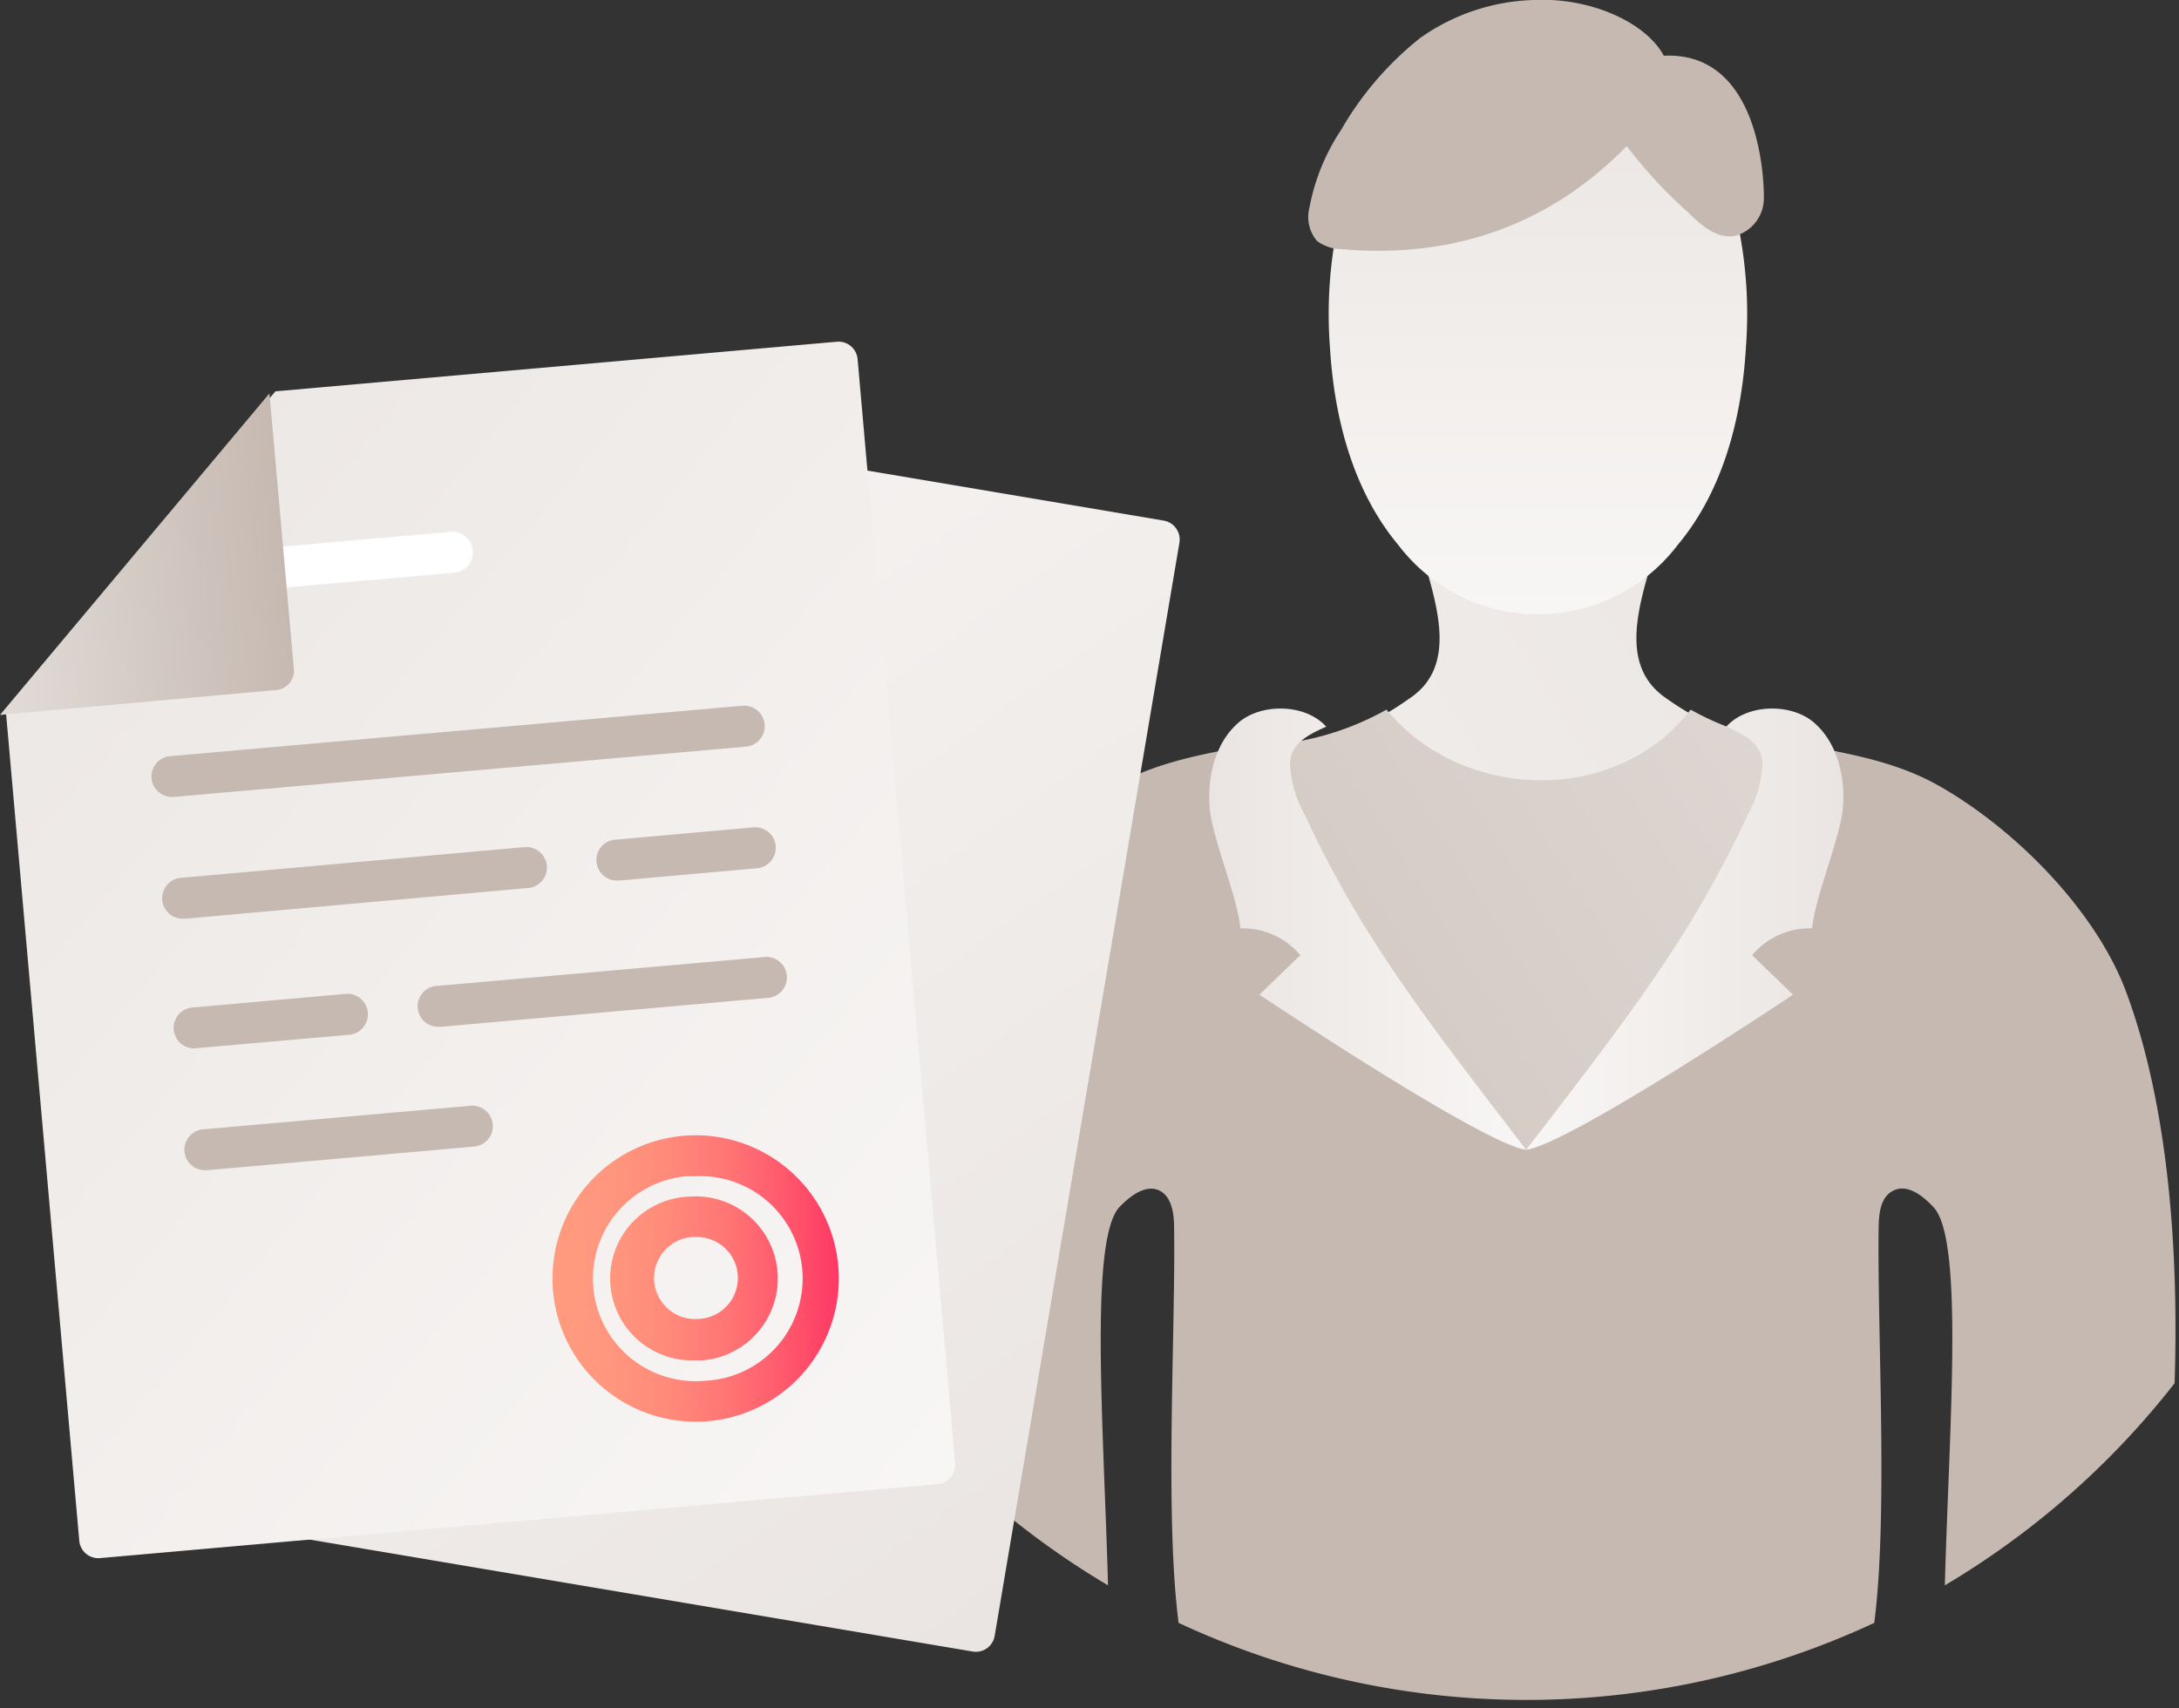
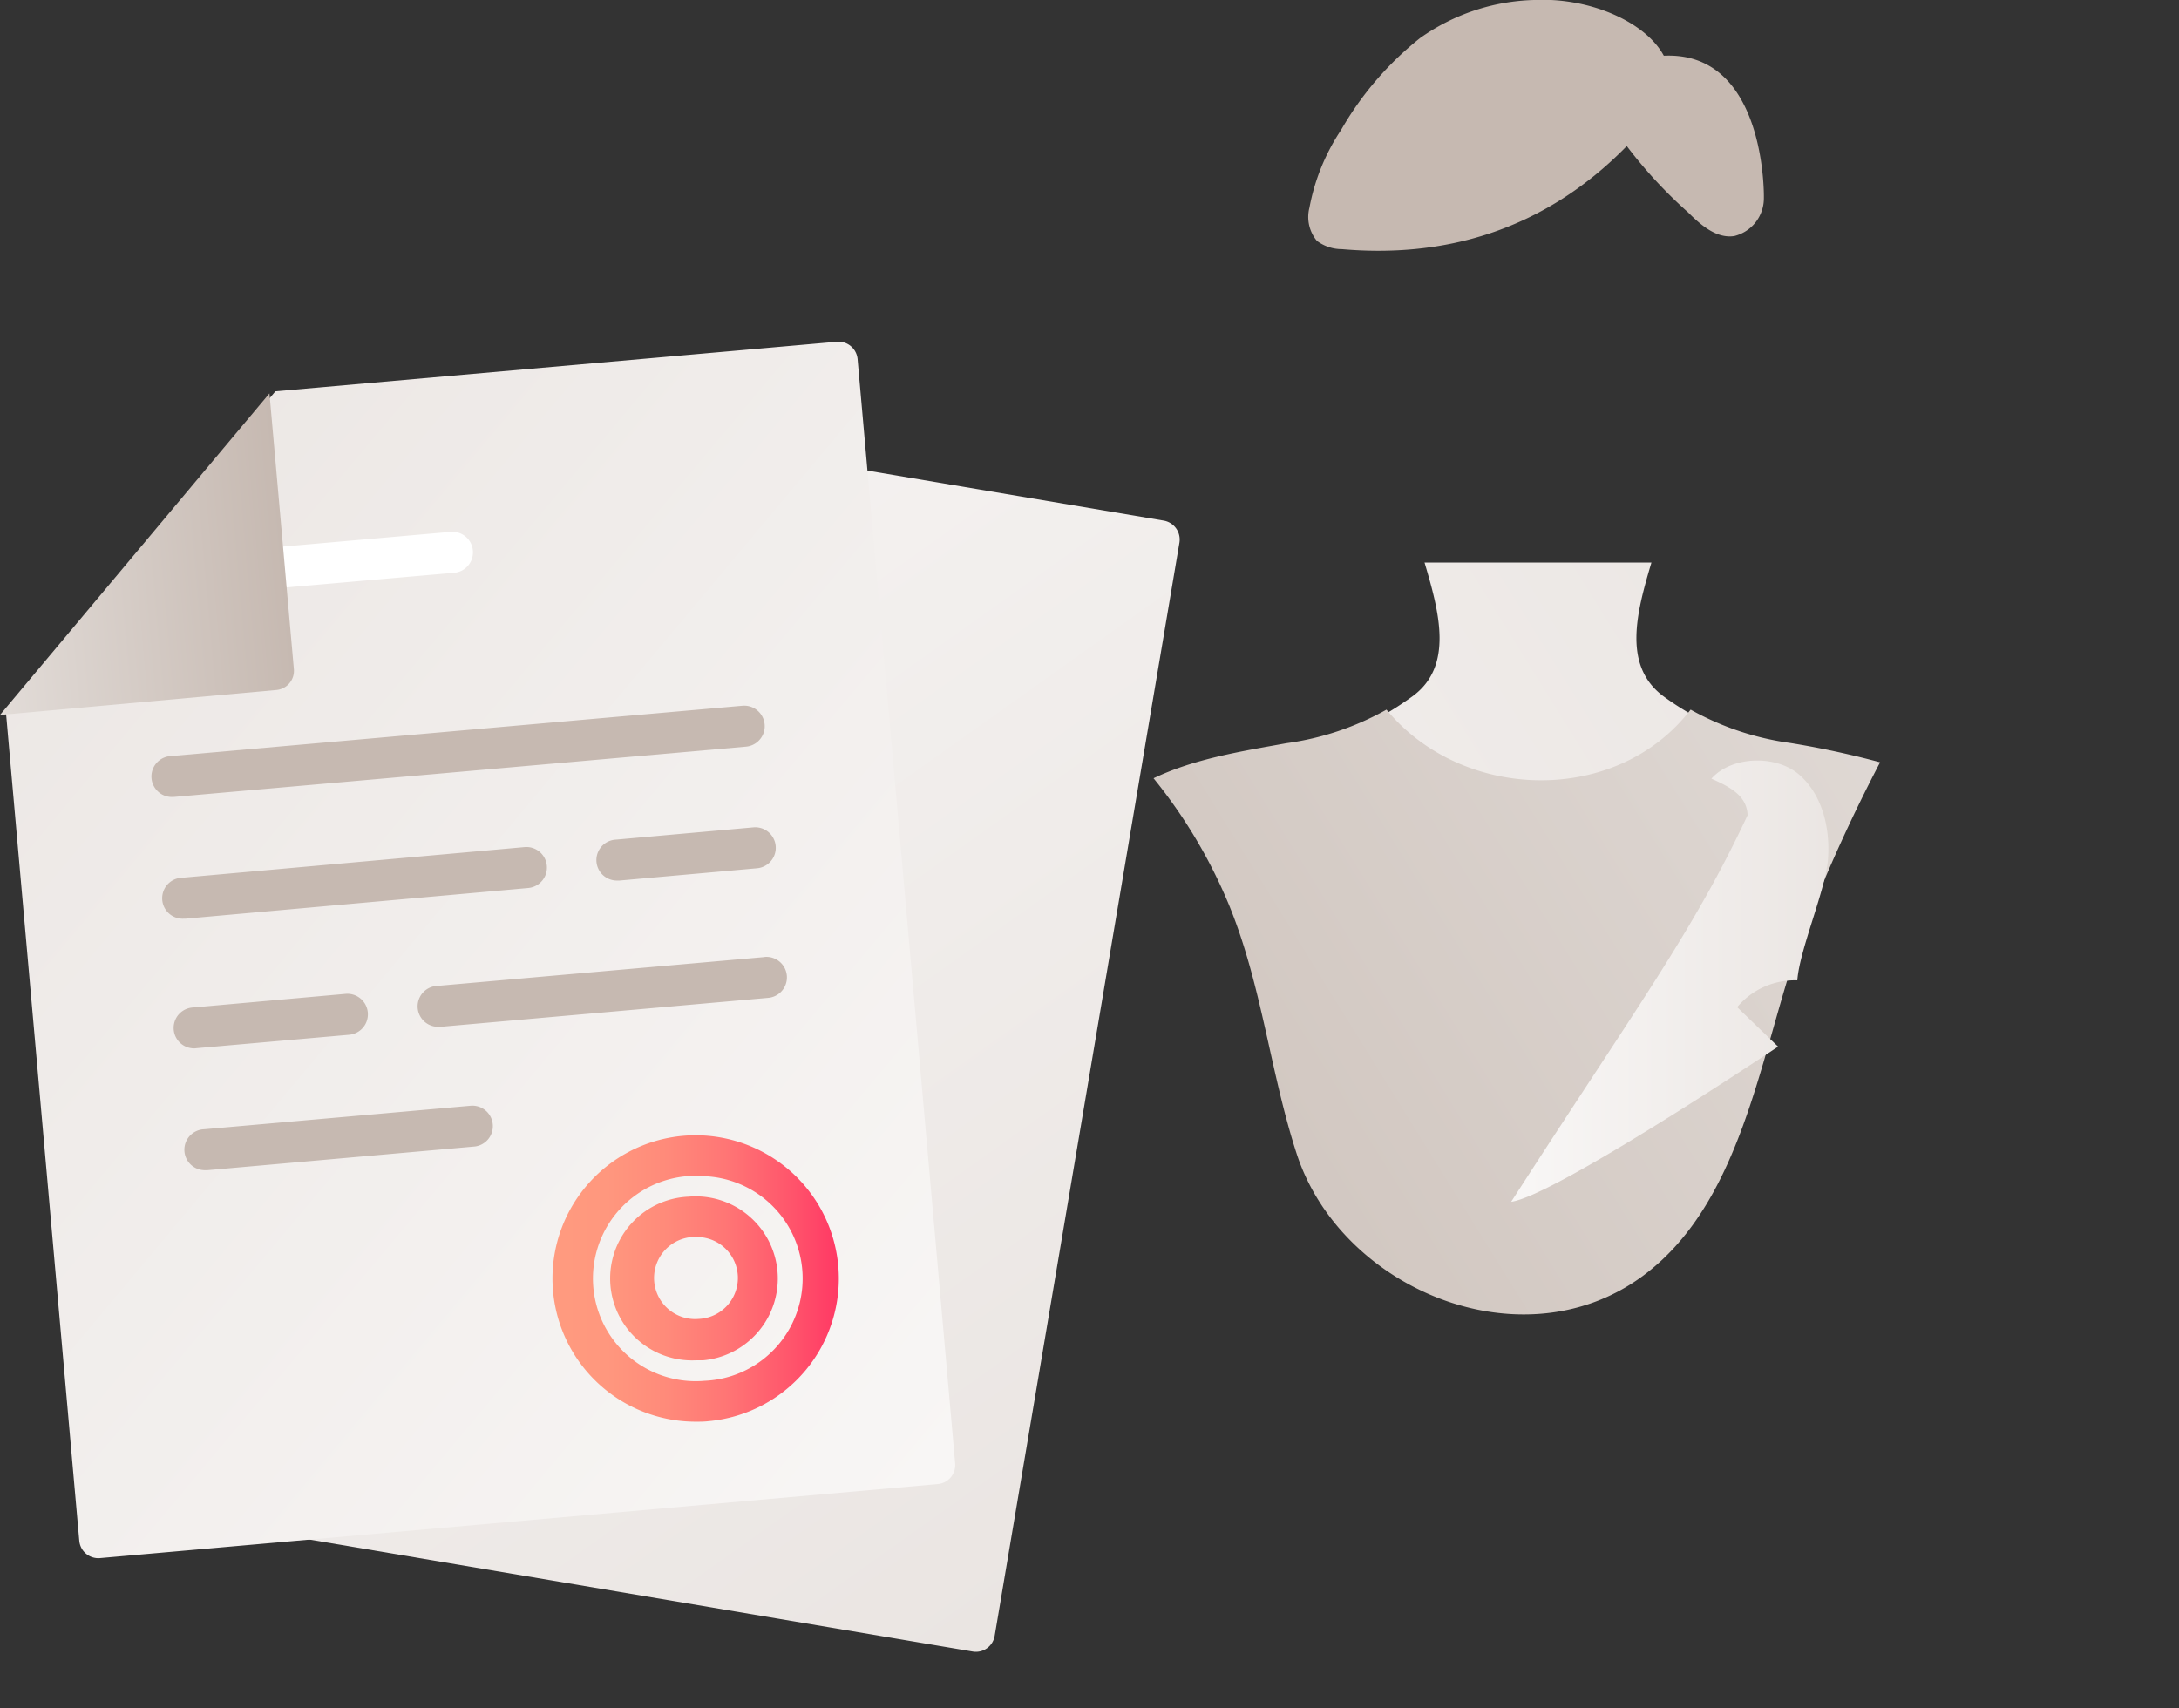
<svg xmlns="http://www.w3.org/2000/svg" xmlns:xlink="http://www.w3.org/1999/xlink" id="Layer_1" data-name="Layer 1" viewBox="0 0 213 167">
  <rect x="0" y="0" width="213" height="167" fill="#333333" stroke="none" />
  <defs>
    <style>.cls-1{fill:url(#linear-gradient);}.cls-2{fill:url(#linear-gradient-2);}.cls-3{fill:#c6b9b1;}.cls-4{fill:url(#linear-gradient-3);}.cls-5{fill:url(#linear-gradient-4);}.cls-6{fill:url(#linear-gradient-5);}.cls-7{fill:url(#linear-gradient-6);}.cls-8{fill:url(#linear-gradient-7);}.cls-9{fill:#fff;}.cls-10{fill:url(#linear-gradient-8);}.cls-11{fill:url(#linear-gradient-9);}</style>
    <linearGradient id="linear-gradient" x1="184.81" y1="47.14" x2="58.18" y2="125.67" gradientUnits="userSpaceOnUse">
      <stop offset="0" stop-color="#eae5e2" />
      <stop offset="1" stop-color="#f8f6f5" />
    </linearGradient>
    <linearGradient id="linear-gradient-2" x1="197.96" y1="62.4" x2="68.85" y2="142.46" gradientUnits="userSpaceOnUse">
      <stop offset="0" stop-color="#e2dcd8" />
      <stop offset="1" stop-color="#c6b9b1" />
    </linearGradient>
    <linearGradient id="linear-gradient-3" x1="150.34" y1="60.06" x2="150.34" y2="5.71" gradientUnits="userSpaceOnUse">
      <stop offset="0" stop-color="#f8f6f5" />
      <stop offset="1" stop-color="#eae5e2" />
    </linearGradient>
    <linearGradient id="linear-gradient-4" x1="149.19" y1="90.85" x2="180.2" y2="90.85" xlink:href="#linear-gradient-3" />
    <linearGradient id="linear-gradient-5" x1="-632.19" y1="90.85" x2="-601.19" y2="90.85" gradientTransform="matrix(-1, 0, 0, 1, -483, 0)" xlink:href="#linear-gradient-3" />
    <linearGradient id="linear-gradient-6" x1="366.15" y1="-49.77" x2="470.07" y2="54.15" gradientTransform="translate(-350.73 23.74) rotate(9.59)" xlink:href="#linear-gradient-3" />
    <linearGradient id="linear-gradient-7" x1="-202.84" y1="61.23" x2="-98.91" y2="165.16" gradientTransform="translate(182.54 -36.15) rotate(-5.05)" xlink:href="#linear-gradient" />
    <linearGradient id="linear-gradient-8" x1="-191.16" y1="75.08" x2="-162.15" y2="75.08" gradientTransform="translate(182.54 -36.15) rotate(-5.05)" xlink:href="#linear-gradient-2" />
    <linearGradient id="linear-gradient-9" x1="54" y1="125" x2="82" y2="125" gradientUnits="userSpaceOnUse">
      <stop offset="0" stop-color="#ff9b7f" />
      <stop offset="0.19" stop-color="#ff977e" />
      <stop offset="0.4" stop-color="#ff8a7a" />
      <stop offset="0.61" stop-color="#ff7575" />
      <stop offset="0.82" stop-color="#ff576c" />
      <stop offset="1" stop-color="#ff3864" />
    </linearGradient>
  </defs>
  <title>icons</title>
  <path class="cls-1" d="M131.59,78.63c5.5,2.79,11.77,6,17.92,6.94,10.17,1.58,14.69-6.74,16.64-15.28a29,29,0,0,1-3.5-2.18c-4.1-3-2.66-8.26-1.22-13.11H139.25c1.44,4.85,2.88,10.16-1.22,13.11s-7.33,4.06-12.31,5l-1.84.32A52.35,52.35,0,0,0,131.59,78.63Z" />
  <path class="cls-2" d="M120.15,88.51c3.2,7.82,4,16.27,6.59,24.26,4.29,13.25,22,20.69,33.82,12,10.36-7.63,11.66-23.45,16.08-34.6a160,160,0,0,1,7.14-15.64A87.41,87.41,0,0,0,175,72.64a27.51,27.51,0,0,1-9.74-3.26c-7.24,9.42-22.32,9-29.73,0a27.49,27.49,0,0,1-9.77,3.28c-4.43.8-9,1.52-13,3.43A50,50,0,0,1,120.15,88.51Z" />
-   <path class="cls-3" d="M212.57,135.24A80.79,80.79,0,0,1,190.11,155c.4-15.12,1.92-33.85-1.13-37-1-1.06-2.44-2.22-3.8-1.64s-1.52,2.26-1.54,3.67c-.15,10.16.94,28.06-.43,38.64a80.5,80.5,0,0,1-68,0c-1.37-10.58-.29-28.48-.44-38.64,0-1.41-.24-3.12-1.53-3.67s-2.78.58-3.8,1.64c-3,3.18-1.53,21.91-1.13,37a81.11,81.11,0,0,1-19.45-16.11c.27-16.79,1.8-35.24,5-42.06,3.63-7.68,7.68-15.84,15.08-20,4.4-2.49,9.52-3.28,14.5-4.16,3.14,12.36,25.76,39.77,25.76,39.77S171.82,85,175,72.65c5,.88,10.1,1.67,14.5,4.16,7.4,4.18,15.25,12.08,18.27,20C211.92,107.85,213,122.14,212.57,135.24Z" />
-   <path class="cls-4" d="M166.82,12.63a43.09,43.09,0,0,1,3.85,21.27c-.4,7-2.26,14.12-6.68,19.39a17.15,17.15,0,0,1-27.3,0C132.27,48,130.41,40.88,130,33.9a43,43,0,0,1,3.86-21.27l16.47-6.92Z" />
  <path class="cls-3" d="M162.64,5.45h0C160.87,2.16,155.43-.27,149.93,0a20.18,20.18,0,0,0-11.1,3.71,31.52,31.52,0,0,0-7.74,9A20.45,20.45,0,0,0,128,20.3a3.64,3.64,0,0,0,.73,3.25,4.06,4.06,0,0,0,2.44.81c9.78.86,19.6-1.65,27.85-10.08A45.24,45.24,0,0,0,165,20.75c1.25,1.25,2.78,2.59,4.52,2.33a3.8,3.8,0,0,0,2.9-3.69C172.45,17.7,172.08,5,162.64,5.45Z" />
-   <path class="cls-5" d="M170.83,79.7a11.44,11.44,0,0,0,1.46-5.08c-.07-1.78-1.47-2.67-3.54-3.57,2-2.25,6.37-2.35,8.62-.36s3,5.23,2.78,8.22-2.79,8.87-3,11.86a7.34,7.34,0,0,0-5.88,2.62l4,3.86s-21.83,14.61-26.09,15.17C160.1,98.27,165.46,91.17,170.83,79.7Z" />
-   <path class="cls-6" d="M127.56,79.7a11.31,11.31,0,0,1-1.46-5.08c.07-1.78,1.47-2.67,3.54-3.57-2-2.25-6.37-2.35-8.62-.36s-3,5.23-2.78,8.22,2.78,8.87,3,11.86a7.33,7.33,0,0,1,5.87,2.62l-4,3.86s21.83,14.61,26.08,15.17C138.29,98.27,132.93,91.17,127.56,79.7Z" />
+   <path class="cls-5" d="M170.83,79.7c-.07-1.78-1.47-2.67-3.54-3.57,2-2.25,6.37-2.35,8.62-.36s3,5.23,2.78,8.22-2.79,8.87-3,11.86a7.34,7.34,0,0,0-5.88,2.62l4,3.86s-21.83,14.61-26.09,15.17C160.1,98.27,165.46,91.17,170.83,79.7Z" />
  <path class="cls-7" d="M115.29,53.06,97.23,159.94a1.86,1.86,0,0,1-2.15,1.53L14,147.78a1.86,1.86,0,0,1-1.52-2.15L26,65.54,59.42,41.73l54.34,9.17A1.88,1.88,0,0,1,115.29,53.06Z" />
  <path class="cls-8" d="M83.83,35.1l9.54,108a1.87,1.87,0,0,1-1.7,2L9.75,152.34a1.87,1.87,0,0,1-2-1.69L.59,69.75,26.92,38.26l54.89-4.85A1.87,1.87,0,0,1,83.83,35.1Z" />
  <path class="cls-3" d="M16.89,77.92a2,2,0,0,1-.17-4L72.57,69a2,2,0,0,1,.35,4L17.07,77.91Zm43.32,4.17a2,2,0,0,0,.18,4h.18L74,84.89a2,2,0,1,0-.35-4ZM18.12,89.82l33.51-3a2,2,0,1,0-.35-4l-33.51,3a2,2,0,0,0,.17,4Zm56.62,3.75-32,2.82a2,2,0,0,0,.17,4h.18l32-2.83a2,2,0,0,0-.35-4Zm-55.5,8.91,14.89-1.31a2,2,0,0,0-.35-4L18.89,98.5a2,2,0,0,0,.17,4ZM46,108.11l-26.06,2.3a2,2,0,0,0,.17,4h.18l26.06-2.31a2,2,0,0,0,1.82-2.16A2,2,0,0,0,46,108.11Z" />
  <path class="cls-9" d="M23.37,57.83a2,2,0,0,1-.17-4L44.05,52a2,2,0,1,1,.35,4L23.55,57.82Z" />
  <path class="cls-10" d="M26.34,38.46l2.39,27a1.88,1.88,0,0,1-1.7,2L0,69.9Z" />
  <path class="cls-11" d="M81.94,123.77a14,14,0,0,0-15.17-12.72,14,14,0,0,0-12.71,15.18A14,14,0,0,0,68,139c.41,0,.83,0,1.25-.05A14,14,0,0,0,81.94,123.77ZM68.88,135A10,10,0,0,1,67.12,115c.3,0,.6,0,.9,0a10,10,0,0,1,.86,20ZM67.3,117a8,8,0,0,0,.7,16c.23,0,.47,0,.7,0A8,8,0,0,0,67.3,117Zm1,11.95a4,4,0,1,1-.7-8,2.06,2.06,0,0,1,.35,0,4,4,0,0,1,.35,8Z" />
</svg>